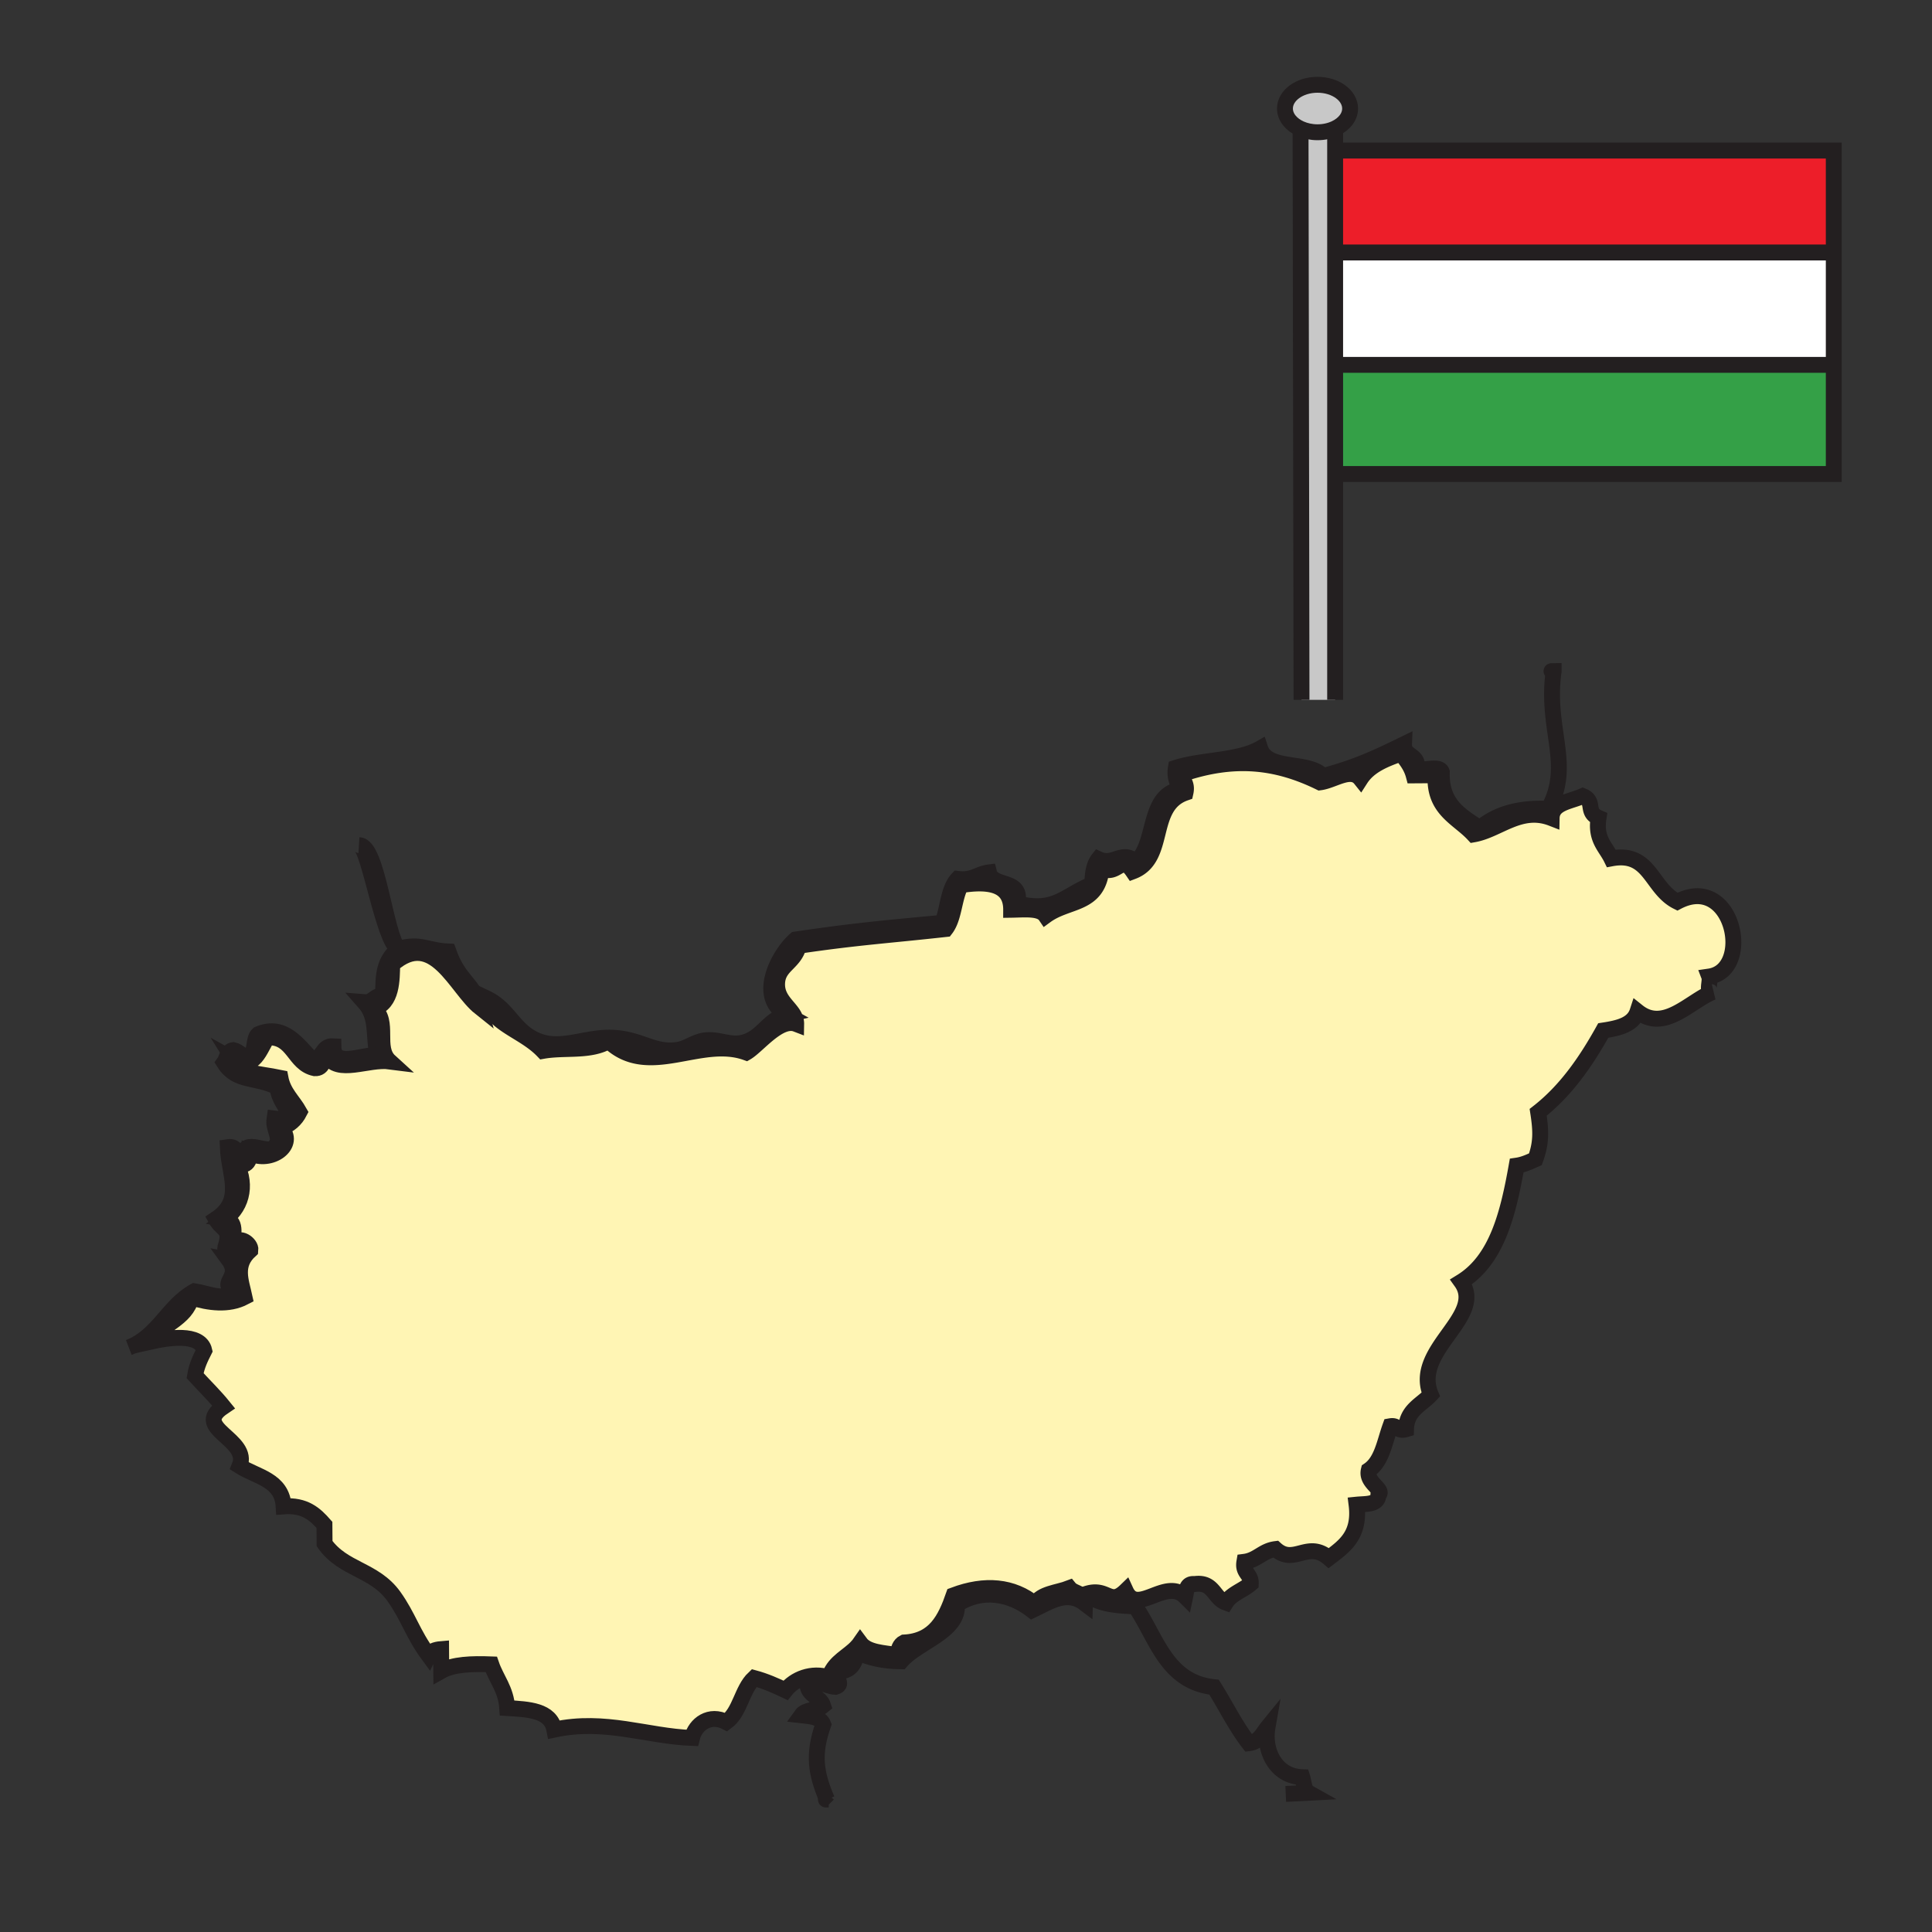
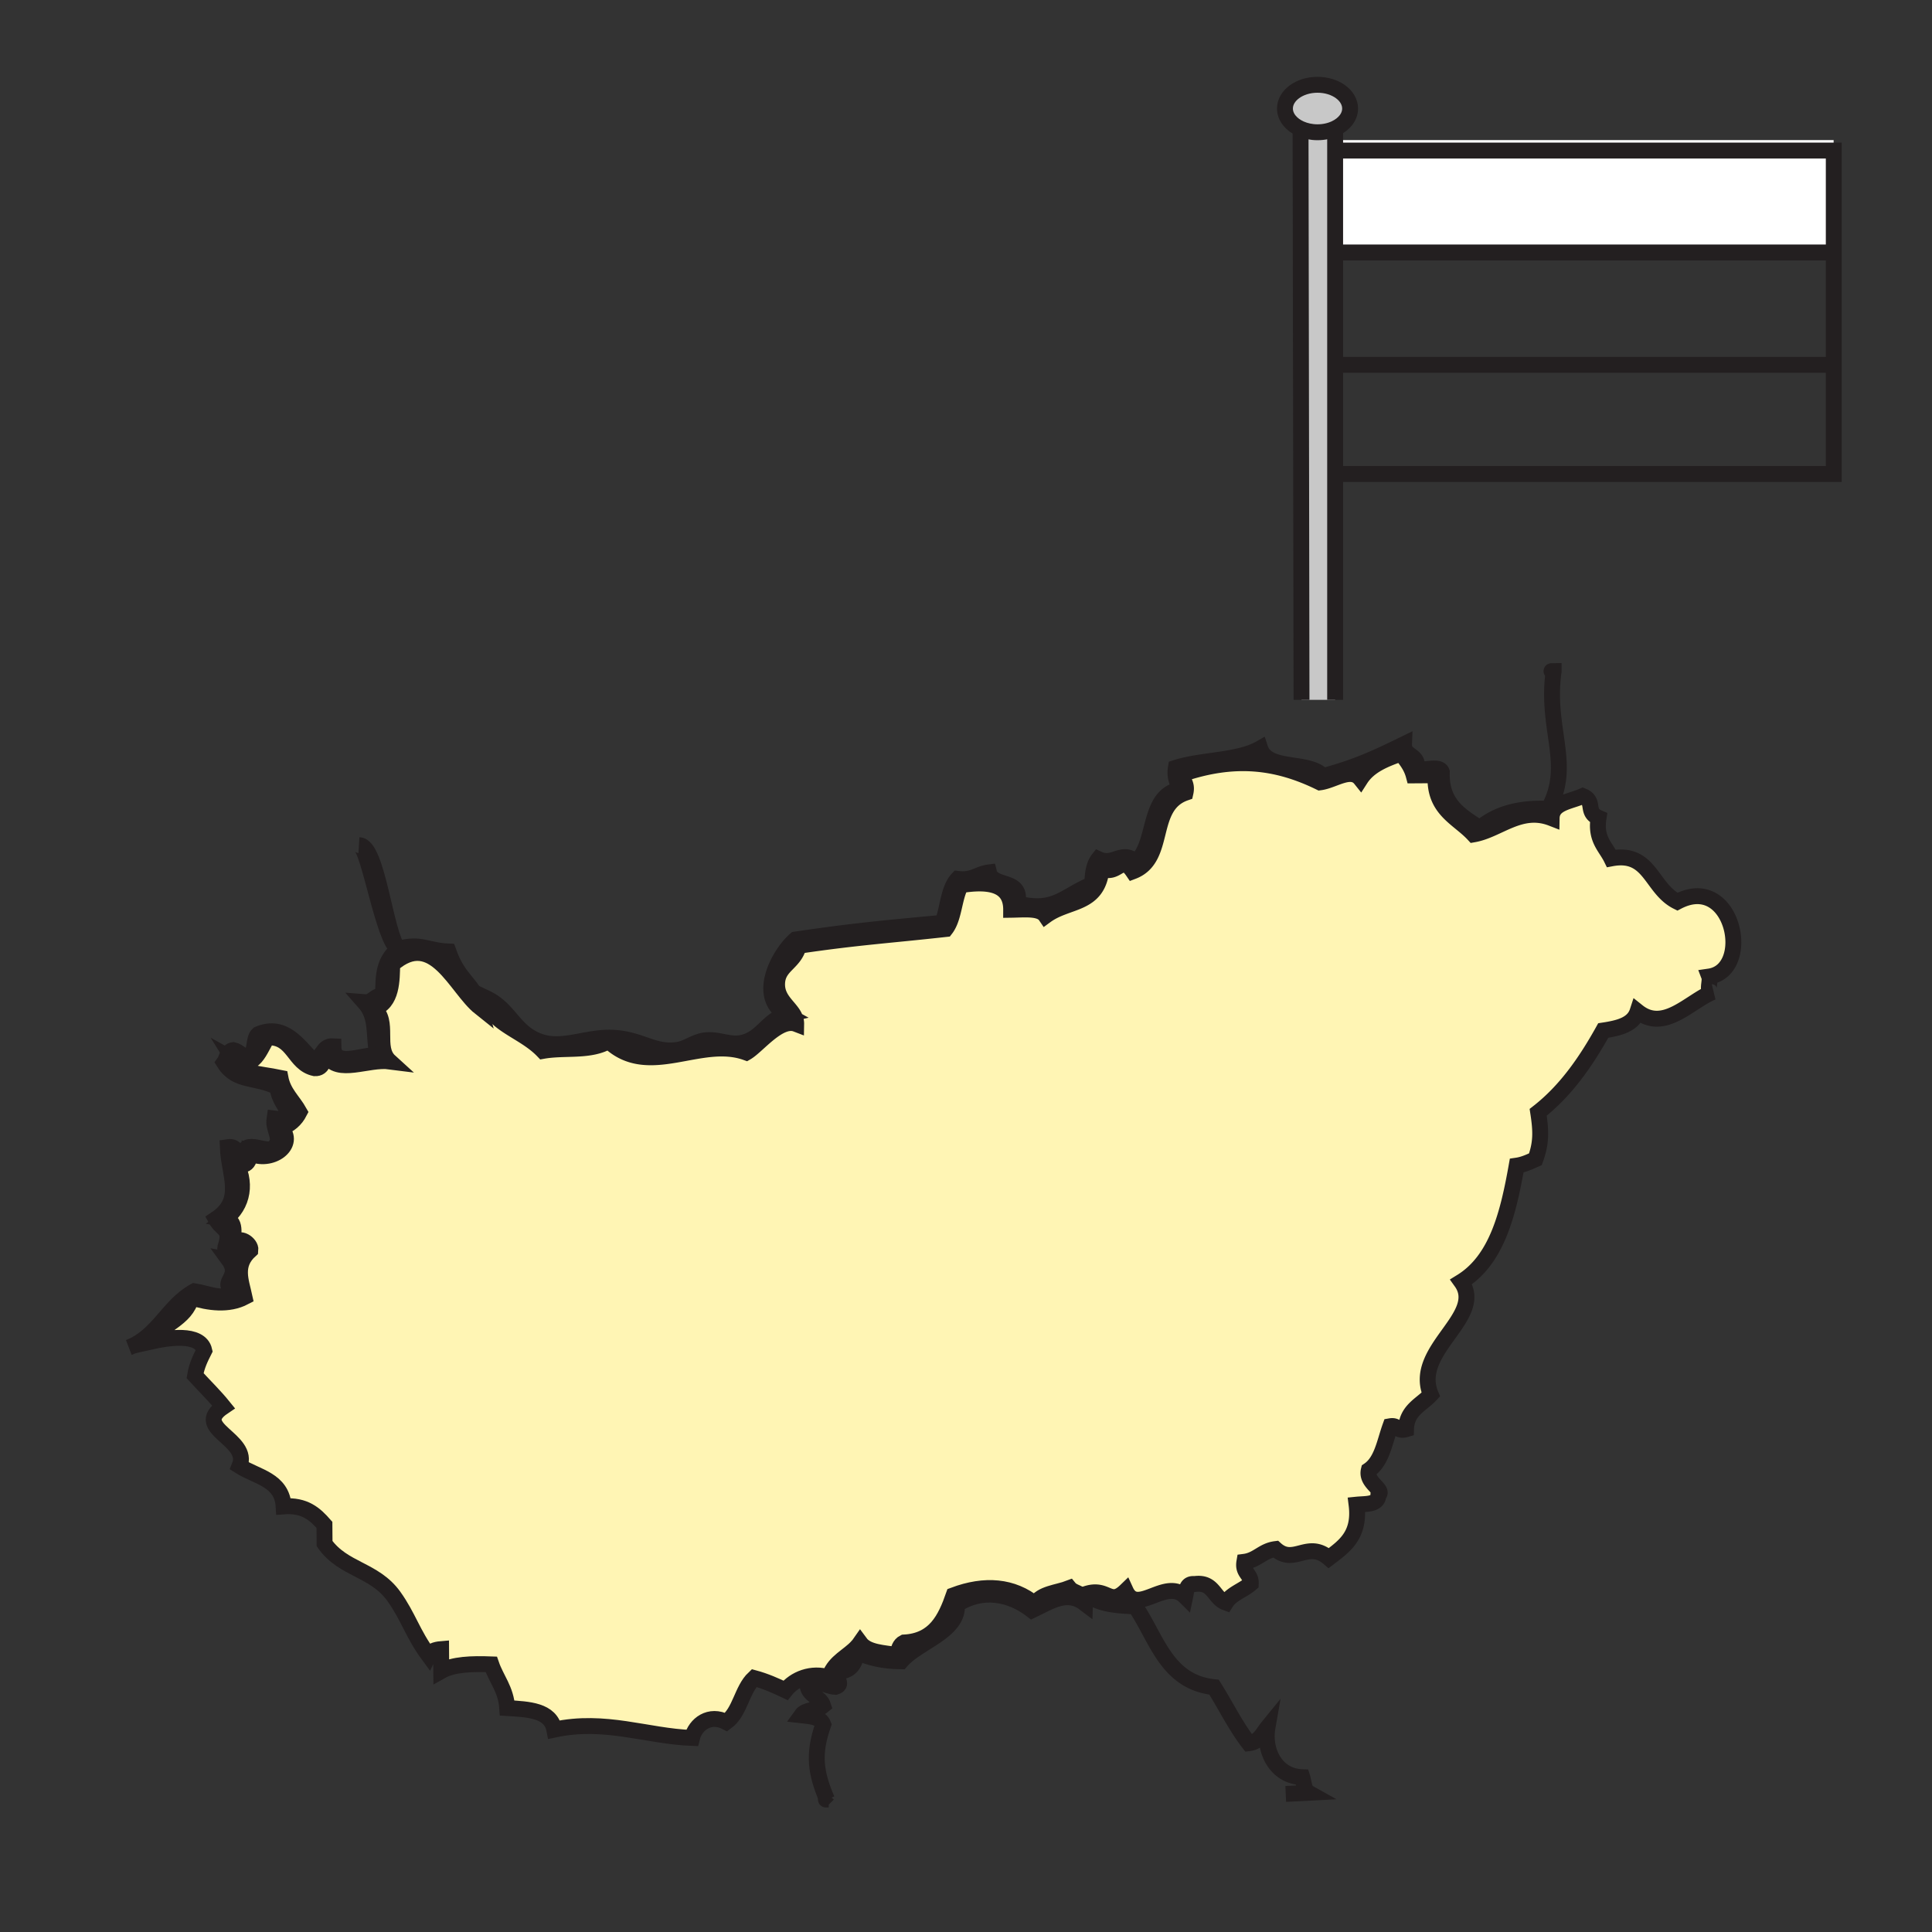
<svg xmlns="http://www.w3.org/2000/svg" width="850.89" height="850.89" viewBox="0 0 850.89 850.89" overflow="visible">
  <rect x="0" y="0" width="850.89" height="850.89" fill="#333333" stroke="none" />
  <path d="M211.45 443.75c-.18-.7-.38-1.35-.59-1.97l3.8-.13c2.14 6.85 9.24 10.25 16.15 14.649 2.95 1.88 5.86 3.94 8.34 6.53 9.62-1.71 20.81.54 28.9-4.34 17.55 16.84 40.32-2.29 60.65 5.06 4.94-2.83 14.49-15.43 21.95-12.569.11-6.431-8.69-9.11-8.4-17.841.27-8.06 7.65-8.85 9.52-16.61 26.1-3.84 39.04-4.53 64.7-7.37 3.81-4.9 3.65-13.72 6.74-19.33 10.25-1.63 22.17-1.54 22.12 10.85 6.01-.08 12.76-.91 15.18 2.65 9.84-7.22 23.07-4.33 24.641-20.85 7.199 3.39 8.52-6.43 13.779 1.27 15.221-5.77 6.521-28.87 23.17-34.61.96-4.22-1.449-5.01-1.439-8.26 22.859-7.71 41.37-5.74 60.64 3.69 6.21-.8 13.641-6.84 17.9-1.51 3.77-5.86 10.63-8.67 17.83-11.16 2.26 2.8 4.51 5.6 5.58 9.6 3.21-.02 6.43-.04 9.64-.07-.83 15.19 9.88 18.66 16.73 26.05 11.02-1.92 20.619-12.48 34.39-7.14.12-6.76 7.89-7.18 13.7-9.75 5.689 2.33 1.02 7.02 6.96 9.59-1.48 9.37 3.06 12.63 5.64 17.87 17.29-3.24 17.35 13.28 29.07 19.07 24.67-12.97 33.51 30.13 14.029 32.96.761 2-1.56 7.13 1.421 6.88-10.23 4.24-21.351 17.81-32.99 8.51-1.91 5.87-8.28 7.34-15.101 8.38-7.699 13.841-16.529 26.561-28.659 36.03 1.31 8.45 1.369 13.55-1.221 20.67-2.569 1.12-5.029 2.351-8.25 2.82-3.79 21.33-8.75 41.52-24.41 51.16 11.021 15.39-21.75 29.939-13.409 49.689-4.2 4.53-10.681 6.8-10.91 15.24-3.891 1.17-3.58-1.92-6.9-1.33-2.55 7.061-3.74 15.46-9.5 19.36-1.399 5.67 7.05 8.47 4.22 10.99-.21 4.35-5.42 3.77-9.609 4.199 1.689 13.53-5.44 18.351-12.23 23.511-9.33-8.03-15.26 3.43-23.45-3.95-5.729.729-8 4.87-13.729 5.609-.87 5.04 3.02 5.261 2.82 9.62-3.431 3-8.48 4.41-10.95 8.351-5.4-1.931-5.34-9.391-13.84-8.17-3.641-.391-3.53 2.909-4.09 5.55-8.66-8.65-21.051 8.67-26.2-2.57-7.311 7.07-8.03-2.03-17.891 1.521l-2.13.109c-1.59-.95-3.64-1.42-4.779-2.819-5.32 2.06-12.5 2.279-15.11 7-9.87-8.011-22.12-9.011-35.84-3.87-3.67 10.52-8.27 20.12-21.89 20.83-1.84.92-2.54 2.97-2.71 5.529-6.32-.979-13.46-1.14-16.58-5.38-3.32 4.79-9.3 6.98-12.32 12.08-.56.95-1.02 1.99-1.34 3.17-7.71-2.5-15.29.641-19.24 5.66-4.36-2.06-8.78-4.05-13.82-5.41-5.45 5.11-6.13 14.931-12.26 19.38-7.33-3.8-13.63.94-15.1 7-19.98-.75-38.15-8.489-60.64-3.68-1.64-8.52-11.27-8.92-20.74-9.49-.53-8.26-4.79-12.72-7.03-19.24-8.66-.329-16.71-.06-22.02 2.921-.02-3.21-.05-6.431-.07-9.641-2.56.21-4.6.94-5.49 2.79-7.06-9.55-8.98-17.21-15.35-26.06-8.6-11.95-22.26-11.561-30.48-23.19l-.06-8.26c-4.08-4.65-8.61-8.85-17.97-8.14-.69-11.79-11.86-12.95-19.42-17.761 4.94-11.979-21.38-16.55-7.08-26.13-3.9-4.83-8.34-9.109-12.5-13.68.69-4.33 2.36-7.7 4.05-11.05-1.78-7.95-16.18-5.59-23.45-3.96 4.54-7.83 15.33-9.5 17.76-19.42 7.76 2.409 16.31 3.55 23.42-.171-1.54-7.14-4.67-14.149 2.6-20.689.33-2.8-5.09-6.64-6.9-2.7-1.81-2.3 1.79-9.97-4.22-10.99 7.93-6.02 9.87-16.319 3.94-26.199 2.9 3.46 6.93 3.14 6.87-2.811 9.28 4.67 20.94-3.74 13.69-11.12 3.84-1.229 6.5-3.63 8.21-6.95-2.8-5.02-7.13-8.489-8.37-15.09-10.34-2.149-16.6-1.43-20.73-8.12 9.43 5.23 11.65-4.899 15.08-9.75 11.71-.319 11.34 11.62 20.77 13.62 3.89.19 3.42-3.92 5.47-5.55 4.39 8.561 17.93 1.29 27.57 2.55-6.68-6.069.18-17.569-7.06-23.37 8.18-2.18 7.97-12.819 8.12-19.35C191.06 408.7 200.77 435.25 211.45 443.75z" fill="#fff5b4" />
  <path fill="#ed1e29" d="M807.63 66.31v44.88H589.36l-.41-44.88z" />
-   <path fill="#fff" d="M807.63 111.19v49.5H589.81l-.45-49.5h218.2z" />
-   <path fill="#34a047" d="M590.05 160.69H807.63v48.07H590.26l-.45-48.07z" />
+   <path fill="#fff" d="M807.63 111.19H589.81l-.45-49.5h218.2z" />
  <path d="M684.26 295.58h.94c-.11 0-.521 0-.94.01v-.01zM684.26 295.58v.01h-.95c.06 0 .33 0 .95-.01zM580.26 37.34c7.931 0 14.351 4.68 14.351 10.46 0 3.69-2.62 6.93-6.591 8.79-2.229 1.05-4.899 1.66-7.76 1.66-2.729 0-5.29-.56-7.47-1.53-4.12-1.83-6.87-5.14-6.87-8.92 0-5.78 6.42-10.46 14.34-10.46z" fill="#c8c8c8" />
  <path d="M580.26 58.25c2.86 0 5.53-.61 7.76-1.66v251.63h-14.81l-.42-251.5c2.18.97 4.74 1.53 7.47 1.53zM455.87 706.44c2.61-4.721 9.79-4.94 15.11-7 1.14 1.399 3.189 1.869 4.779 2.819 1.28.771 2.25 1.86 2.16 4.021-7.979-6.12-15.14-1-23.4 2.93-9.35-7.26-21.89-9.88-33.089-2.51 1.02 11.95-17.43 16.54-24.61 24.979-7.68-.06-13.97-1.55-19.31-3.989-1 4.939-2.85 9.05-9.59 8.34l-1.39-.4c3.02-5.1 9-7.29 12.32-12.08 3.12 4.24 10.26 4.4 16.58 5.38.17-2.56.87-4.609 2.71-5.529 13.62-.71 18.22-10.311 21.89-20.83 13.72-5.141 25.97-4.141 35.84 3.869zM364.56 792.53c.21-.011.37-.011.42-.011-.04.001-.16.011-.42.011zM231.44 455.32l-.63.979c-6.91-4.399-14.01-7.8-16.15-14.649-.21-.65-.37-1.33-.48-2.051 8.2 3.881 10.96 10.911 17.26 15.721zM158.25 372.25c8.06.09 11.55 39.66 17.19 45.6-6.46-2.72-13.04-45.15-17.19-45.6z" fill="#c8c8c8" />
  <g fill="none" stroke="#231f20" stroke-width="7">
    <path d="M588.95 66.31h218.68v142.45H590.26M572.79 56.72c-4.12-1.83-6.87-5.14-6.87-8.92 0-5.78 6.42-10.46 14.34-10.46 7.931 0 14.351 4.68 14.351 10.46 0 3.69-2.62 6.93-6.591 8.79-2.229 1.05-4.899 1.66-7.76 1.66-2.73 0-5.29-.56-7.47-1.53z" />
    <path d="M572.79 56.43v.29l.42 251.5M588.02 55.91v252.31M588.55 111.19h219.01M590.05 160.69h216.76M175.44 417.85c-6.4 5.5-6.64 11.09-6.73 20.709-4.04-.329-4.21 3.15-8.25 2.82 5.91 6.65 3.89 14.33 5.69 23.38-6.71-.56-19.21 6.021-19.32-3.99-5.43-.34-4.17 5.921-9.6 5.58-5.65-5.479-11.92-15.79-23.5-10.85-2.44 2.15-.85 8.28-4.06 9.67-3.43.24-4.28-2.13-6.91-2.7-2.83.41-2.72 3.7-4.09 5.54 5.5 8.82 14.09 6 23.5 10.851.65 5.35 3.68 8.29 5.6 12.359-1.59 1.16-3.68 1.84-6.88 1.42-.79 5.15 3.59 8.69.1 12.4-3.01 4.06-13.84-4.65-13.75 4.24-3.25-.4-2.6-4.771-6.92-4.08.48 12.359 7.27 23.39-5.27 31.72 2.88 5.21 6.96 3.83 4.22 12.37-.97 2.24 6.52 2.19 5.51-.04 3.48 1.36-1.05 6.1-4.09 5.54 5.93 8.12-5.13 10.37 2.86 13.75-4.26 4.87-11.85 1.08-17.91.14-11.58 6.34-15.95 19.79-28.91 24.78M175.44 417.85c-5.64-5.94-9.13-45.51-17.19-45.6 4.15.45 10.73 42.88 17.19 45.6z" />
    <path d="M364.21 792.54c-4.93-11.6-6.29-19.83-1.62-33.05-1.28-3.33-5.56-3.61-9.67-4.061 1.9-2.689 7.11-2.109 9.61-4.21-1.33-4.2-6.74-4.27-6.96-9.59 3.24-2.88 7.97 1.14 12.41 1.29 4.02-1.2-.86-4.43-.06-6.89 6.74.71 8.59-3.4 9.59-8.34 5.34 2.439 11.63 3.93 19.31 3.989 7.18-8.439 25.63-13.029 24.61-24.979 11.2-7.37 23.74-4.75 33.089 2.51 8.261-3.93 15.421-9.05 23.4-2.93.09-2.16-.88-3.25-2.16-4.021-1.59-.95-3.64-1.42-4.779-2.819-5.32 2.06-12.5 2.279-15.11 7-9.87-8.011-22.12-9.011-35.84-3.87-3.67 10.52-8.27 20.12-21.89 20.83-1.84.92-2.54 2.97-2.71 5.529-6.32-.979-13.46-1.14-16.58-5.38-3.32 4.79-9.3 6.98-12.32 12.08-.56.95-1.02 1.99-1.34 3.17-7.71-2.5-15.29.641-19.24 5.66-4.36-2.06-8.78-4.05-13.82-5.41-5.45 5.11-6.13 14.931-12.26 19.38-7.33-3.8-13.63.94-15.1 7-19.98-.75-38.15-8.489-60.64-3.68-1.64-8.52-11.27-8.92-20.74-9.49-.53-8.26-4.79-12.72-7.03-19.24-8.66-.329-16.71-.06-22.02 2.921-.02-3.21-.05-6.431-.07-9.641-2.56.21-4.6.94-5.49 2.79-7.06-9.55-8.98-17.21-15.35-26.06-8.6-11.95-22.26-11.561-30.48-23.19l-.06-8.26c-4.08-4.65-8.61-8.85-17.97-8.14-.69-11.79-11.86-12.95-19.42-17.761 4.94-11.979-21.38-16.55-7.08-26.13-3.9-4.83-8.34-9.109-12.5-13.68.69-4.33 2.36-7.7 4.05-11.05-1.78-7.95-16.18-5.59-23.45-3.96 4.54-7.83 15.33-9.5 17.76-19.42 7.76 2.409 16.31 3.55 23.42-.171-1.54-7.14-4.67-14.149 2.6-20.689.33-2.8-5.09-6.64-6.9-2.7-1.81-2.3 1.79-9.97-4.22-10.99 7.93-6.02 9.87-16.319 3.94-26.199 2.9 3.46 6.93 3.14 6.87-2.811 9.28 4.67 20.94-3.74 13.69-11.12 3.84-1.229 6.5-3.63 8.21-6.95-2.8-5.02-7.13-8.489-8.37-15.09-10.34-2.149-16.6-1.43-20.73-8.12 9.43 5.23 11.65-4.899 15.08-9.75 11.71-.319 11.34 11.62 20.77 13.62 3.89.19 3.42-3.92 5.47-5.55 4.39 8.561 17.93 1.29 27.57 2.55-6.68-6.069.18-17.569-7.06-23.37 8.18-2.18 7.97-12.819 8.12-19.35 18.32-16.05 28.03 10.5 38.71 19-.18-.7-.38-1.35-.59-1.97-3.14-9.23-8.91-10.09-13.36-22.72-9.58-.4-12.1-3.95-22.06-1.21" />
    <path d="M364.21 792.54c-.56.01-.77.01.35-.01-.1.01-.21.01 0 0 .21-.011.37-.011.43-.011h-.01c-.04 0-.16.011-.42.011M684.26 295.58h.94c-.11 0-.521 0-.94.01h-.95c-.01 0-.01 0 0 0 .06 0 .33 0 .95-.01v.01c-3.649 25.7 8.49 41.07-2.3 60.63-13.63-.66-23.25 2.62-30.25 8.49-8.26-5.49-17.18-10.32-16.71-24.68-1.05-3.1-7.73-.48-11.03-1.29 1.2-6.77-5.819-5.2-5.6-10.98-13.11 6.42-21.561 10.23-35.71 14.04-6.33-6.99-24.351-2.12-27.641-12.19-9.64 5.54-25.609 4.85-37.14 8.54-.76 4.48.99 6.4 1.45 9.63-14.15 2.93-9.87 24.01-19.05 31.83-6.21-5.55-9.63 1.99-16.54-1.25-2.021 2.56-2.59 6.56-2.67 11.04-12.74 5.29-16.44 12.61-33 8.51 2.42-11.25-10.78-6.65-12.5-13.69-4.92.63-7.33 3.73-13.76 2.86-4.24 4.49-4.28 13.11-6.74 19.34-25.19 2.35-38.59 3.52-64.7 7.37-7.39 6.36-17.72 25.42-3.88 33.09-8.63 2.021-11.01 11.17-20.57 12.55-5.02.73-9.86-1.85-15.17-1.26-4.77.53-7.98 3.6-12.37 4.22-10.35 1.48-15.56-4.409-27.59-5.3-11.97-.89-22.66 5.26-33.05 1.62a22.53 22.53 0 0 1-6.3-3.39c-6.3-4.811-9.06-11.84-17.26-15.721.11.721.27 1.4.48 2.051 2.14 6.85 9.24 10.25 16.15 14.649 2.95 1.88 5.86 3.94 8.34 6.53 9.62-1.71 20.81.54 28.9-4.34 17.55 16.84 40.32-2.29 60.65 5.06 4.94-2.83 14.49-15.43 21.95-12.569.11-6.431-8.69-9.11-8.4-17.841.27-8.06 7.65-8.85 9.52-16.61 26.1-3.84 39.04-4.53 64.7-7.37 3.81-4.9 3.65-13.72 6.74-19.33 10.25-1.63 22.17-1.54 22.12 10.85 6.01-.08 12.76-.91 15.18 2.65 9.84-7.22 23.07-4.33 24.641-20.85 7.199 3.39 8.52-6.43 13.779 1.27 15.221-5.77 6.521-28.87 23.17-34.61.96-4.22-1.449-5.01-1.439-8.26 22.859-7.71 41.37-5.74 60.64 3.69 6.21-.8 13.641-6.84 17.9-1.51 3.77-5.86 10.63-8.67 17.83-11.16 2.26 2.8 4.51 5.6 5.58 9.6 3.21-.02 6.43-.04 9.64-.07-.83 15.19 9.88 18.66 16.73 26.05 11.02-1.92 20.619-12.48 34.39-7.14.12-6.76 7.89-7.18 13.7-9.75 5.689 2.33 1.02 7.02 6.96 9.59-1.48 9.37 3.06 12.63 5.64 17.87 17.29-3.24 17.35 13.28 29.07 19.07 24.67-12.97 33.51 30.13 14.029 32.96.761 2-1.56 7.13 1.421 6.88-10.23 4.24-21.351 17.81-32.99 8.51-1.91 5.87-8.28 7.34-15.101 8.38-7.699 13.841-16.529 26.561-28.659 36.03 1.31 8.45 1.369 13.55-1.221 20.67-2.569 1.12-5.029 2.351-8.25 2.82-3.79 21.33-8.75 41.52-24.41 51.16 11.021 15.39-21.75 29.939-13.409 49.689-4.2 4.53-10.681 6.8-10.91 15.24-3.891 1.17-3.58-1.92-6.9-1.33-2.55 7.061-3.74 15.46-9.5 19.36-1.399 5.67 7.05 8.47 4.22 10.99-.21 4.35-5.42 3.77-9.609 4.199 1.689 13.53-5.44 18.351-12.23 23.511-9.33-8.03-15.26 3.43-23.45-3.95-5.729.729-8 4.87-13.729 5.609-.87 5.04 3.02 5.261 2.82 9.62-3.431 3-8.48 4.41-10.95 8.351-5.4-1.931-5.34-9.391-13.84-8.17-3.641-.391-3.53 2.909-4.09 5.55-8.66-8.65-21.051 8.67-26.2-2.57-7.311 7.07-8.03-2.03-17.891 1.521 6.591 4.119 11.431 4.85 22.08 5.34 9.521 13.939 13.66 33.33 34.7 35.56 5.17 8.181 9.51 17.19 15.34 24.69 4.561-.521 5.95-4.17 8.21-6.95-1.75 9.99 3.44 21.52 15.32 21.92.78 2.45.75 5.72 2.81 6.87-3.369.18-6.739.34-10.1.49" />
  </g>
  <path fill="none" d="M.25.25h850.394v850.394H.25z" />
</svg>